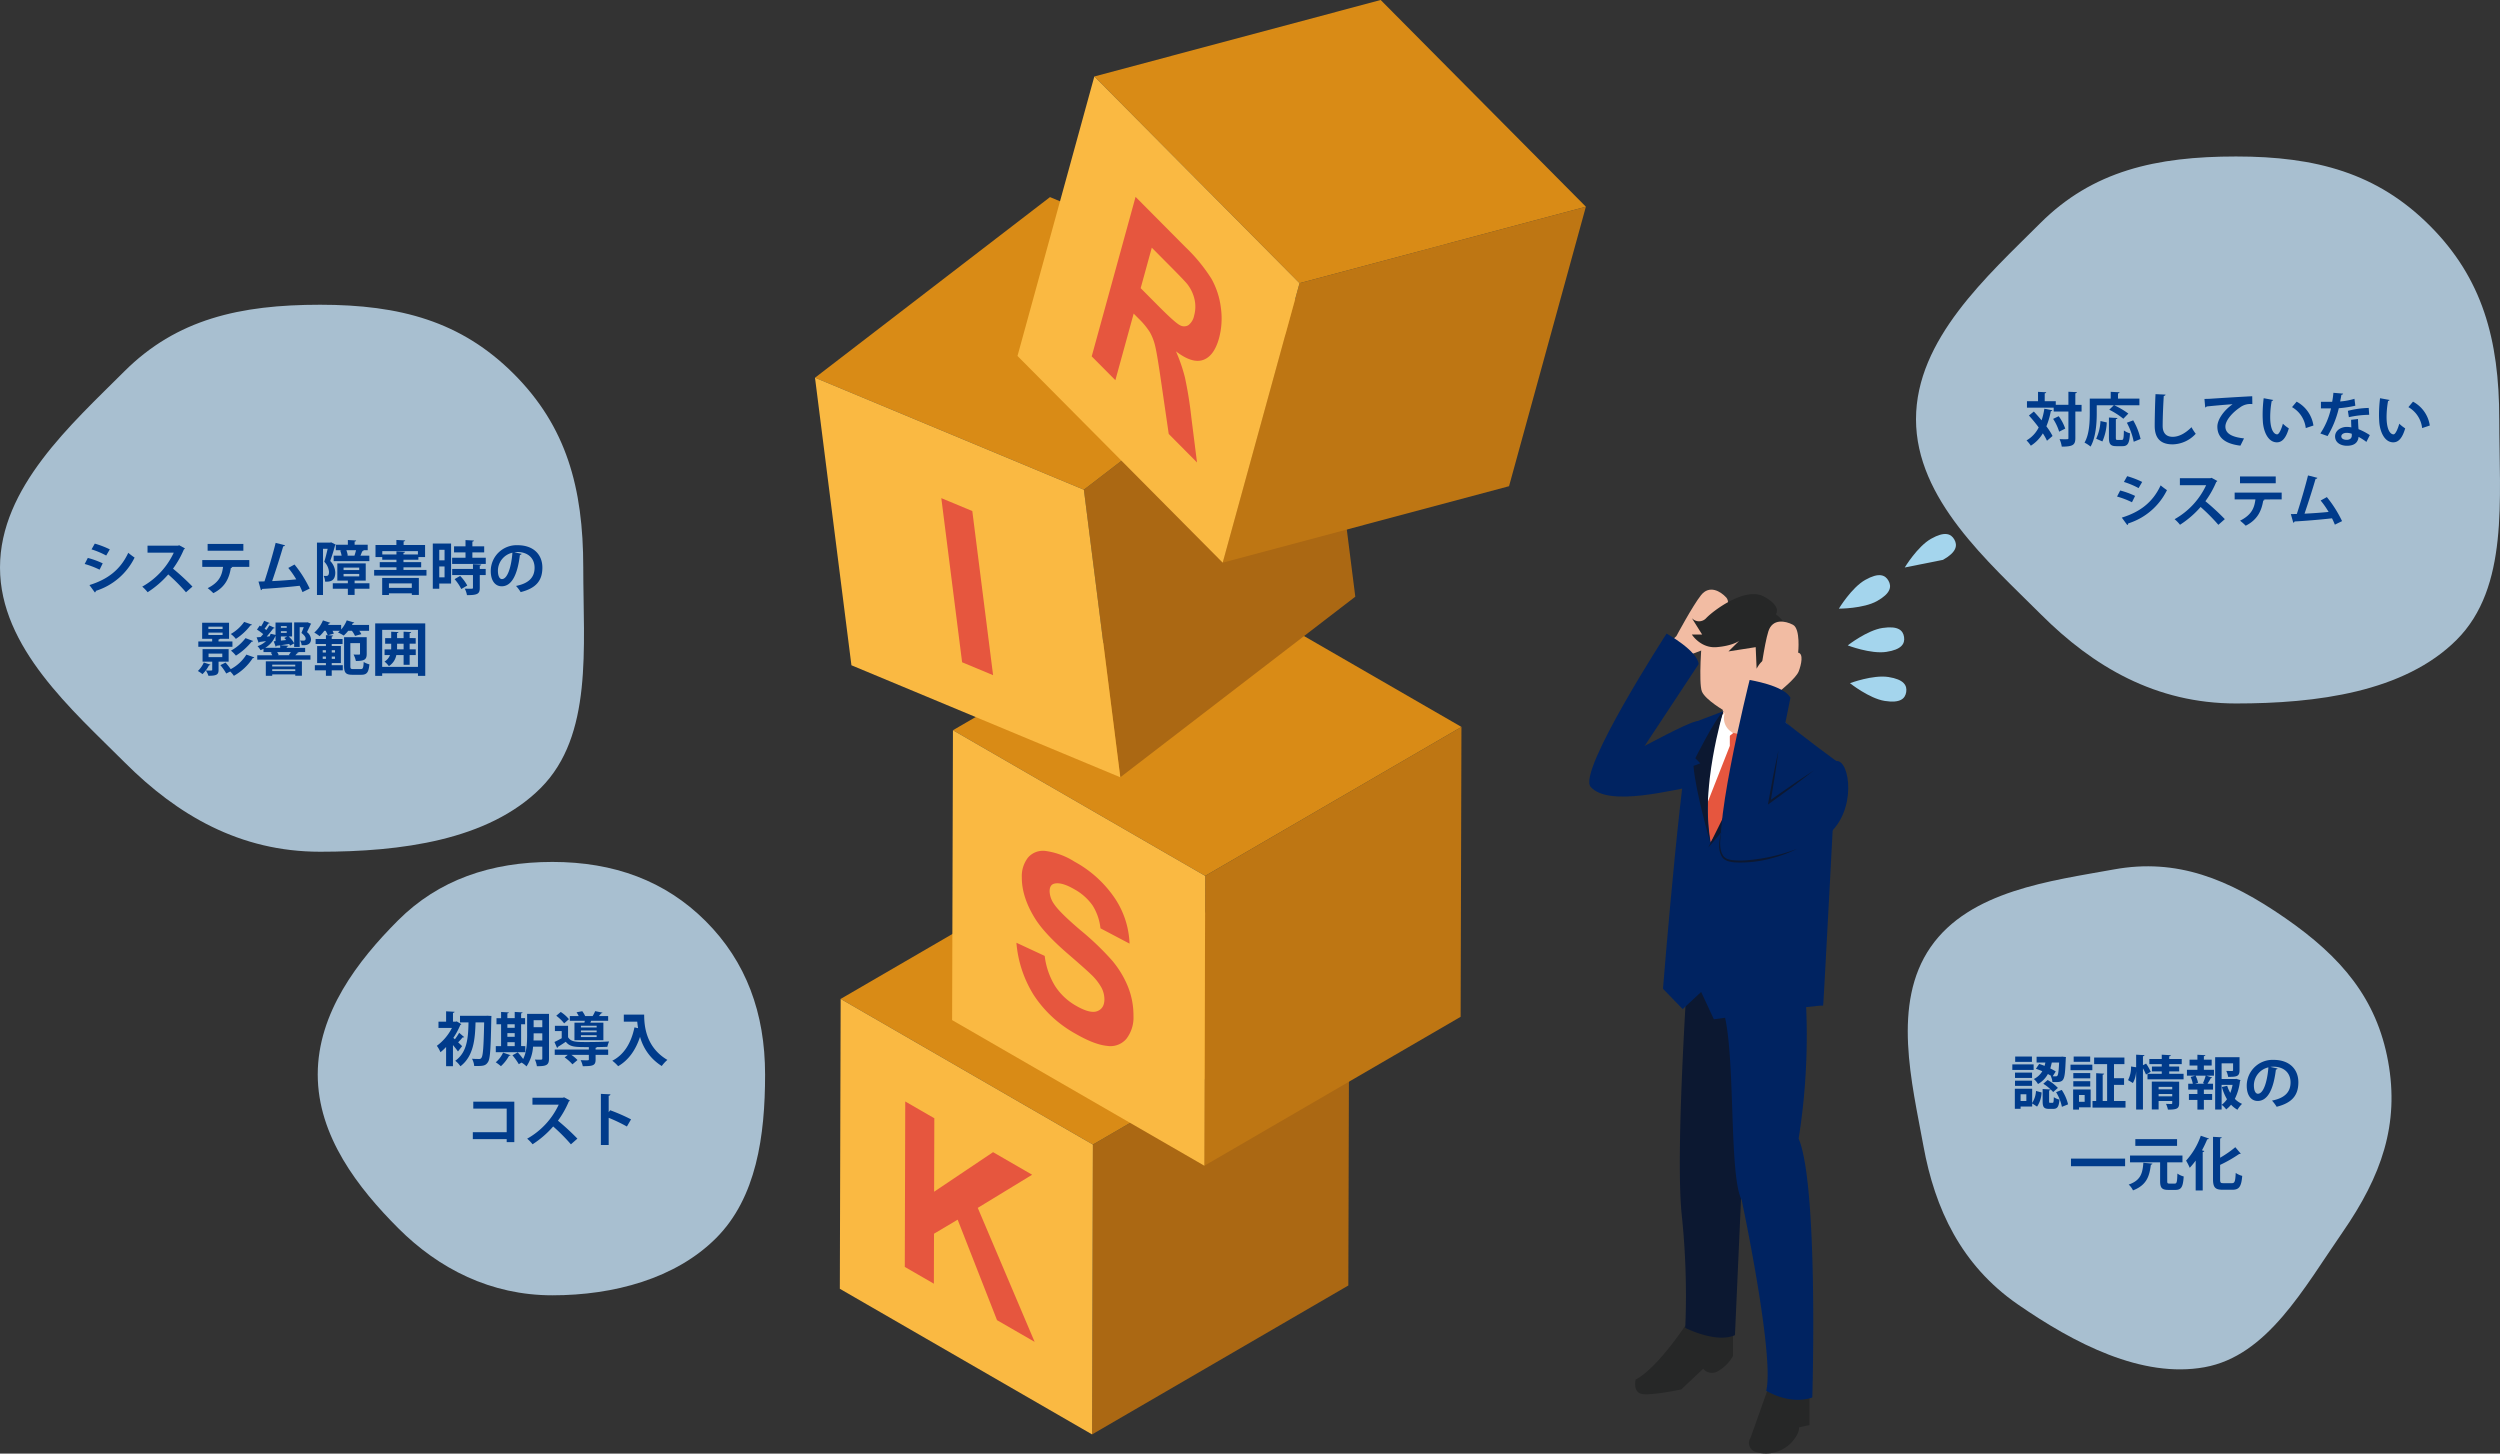
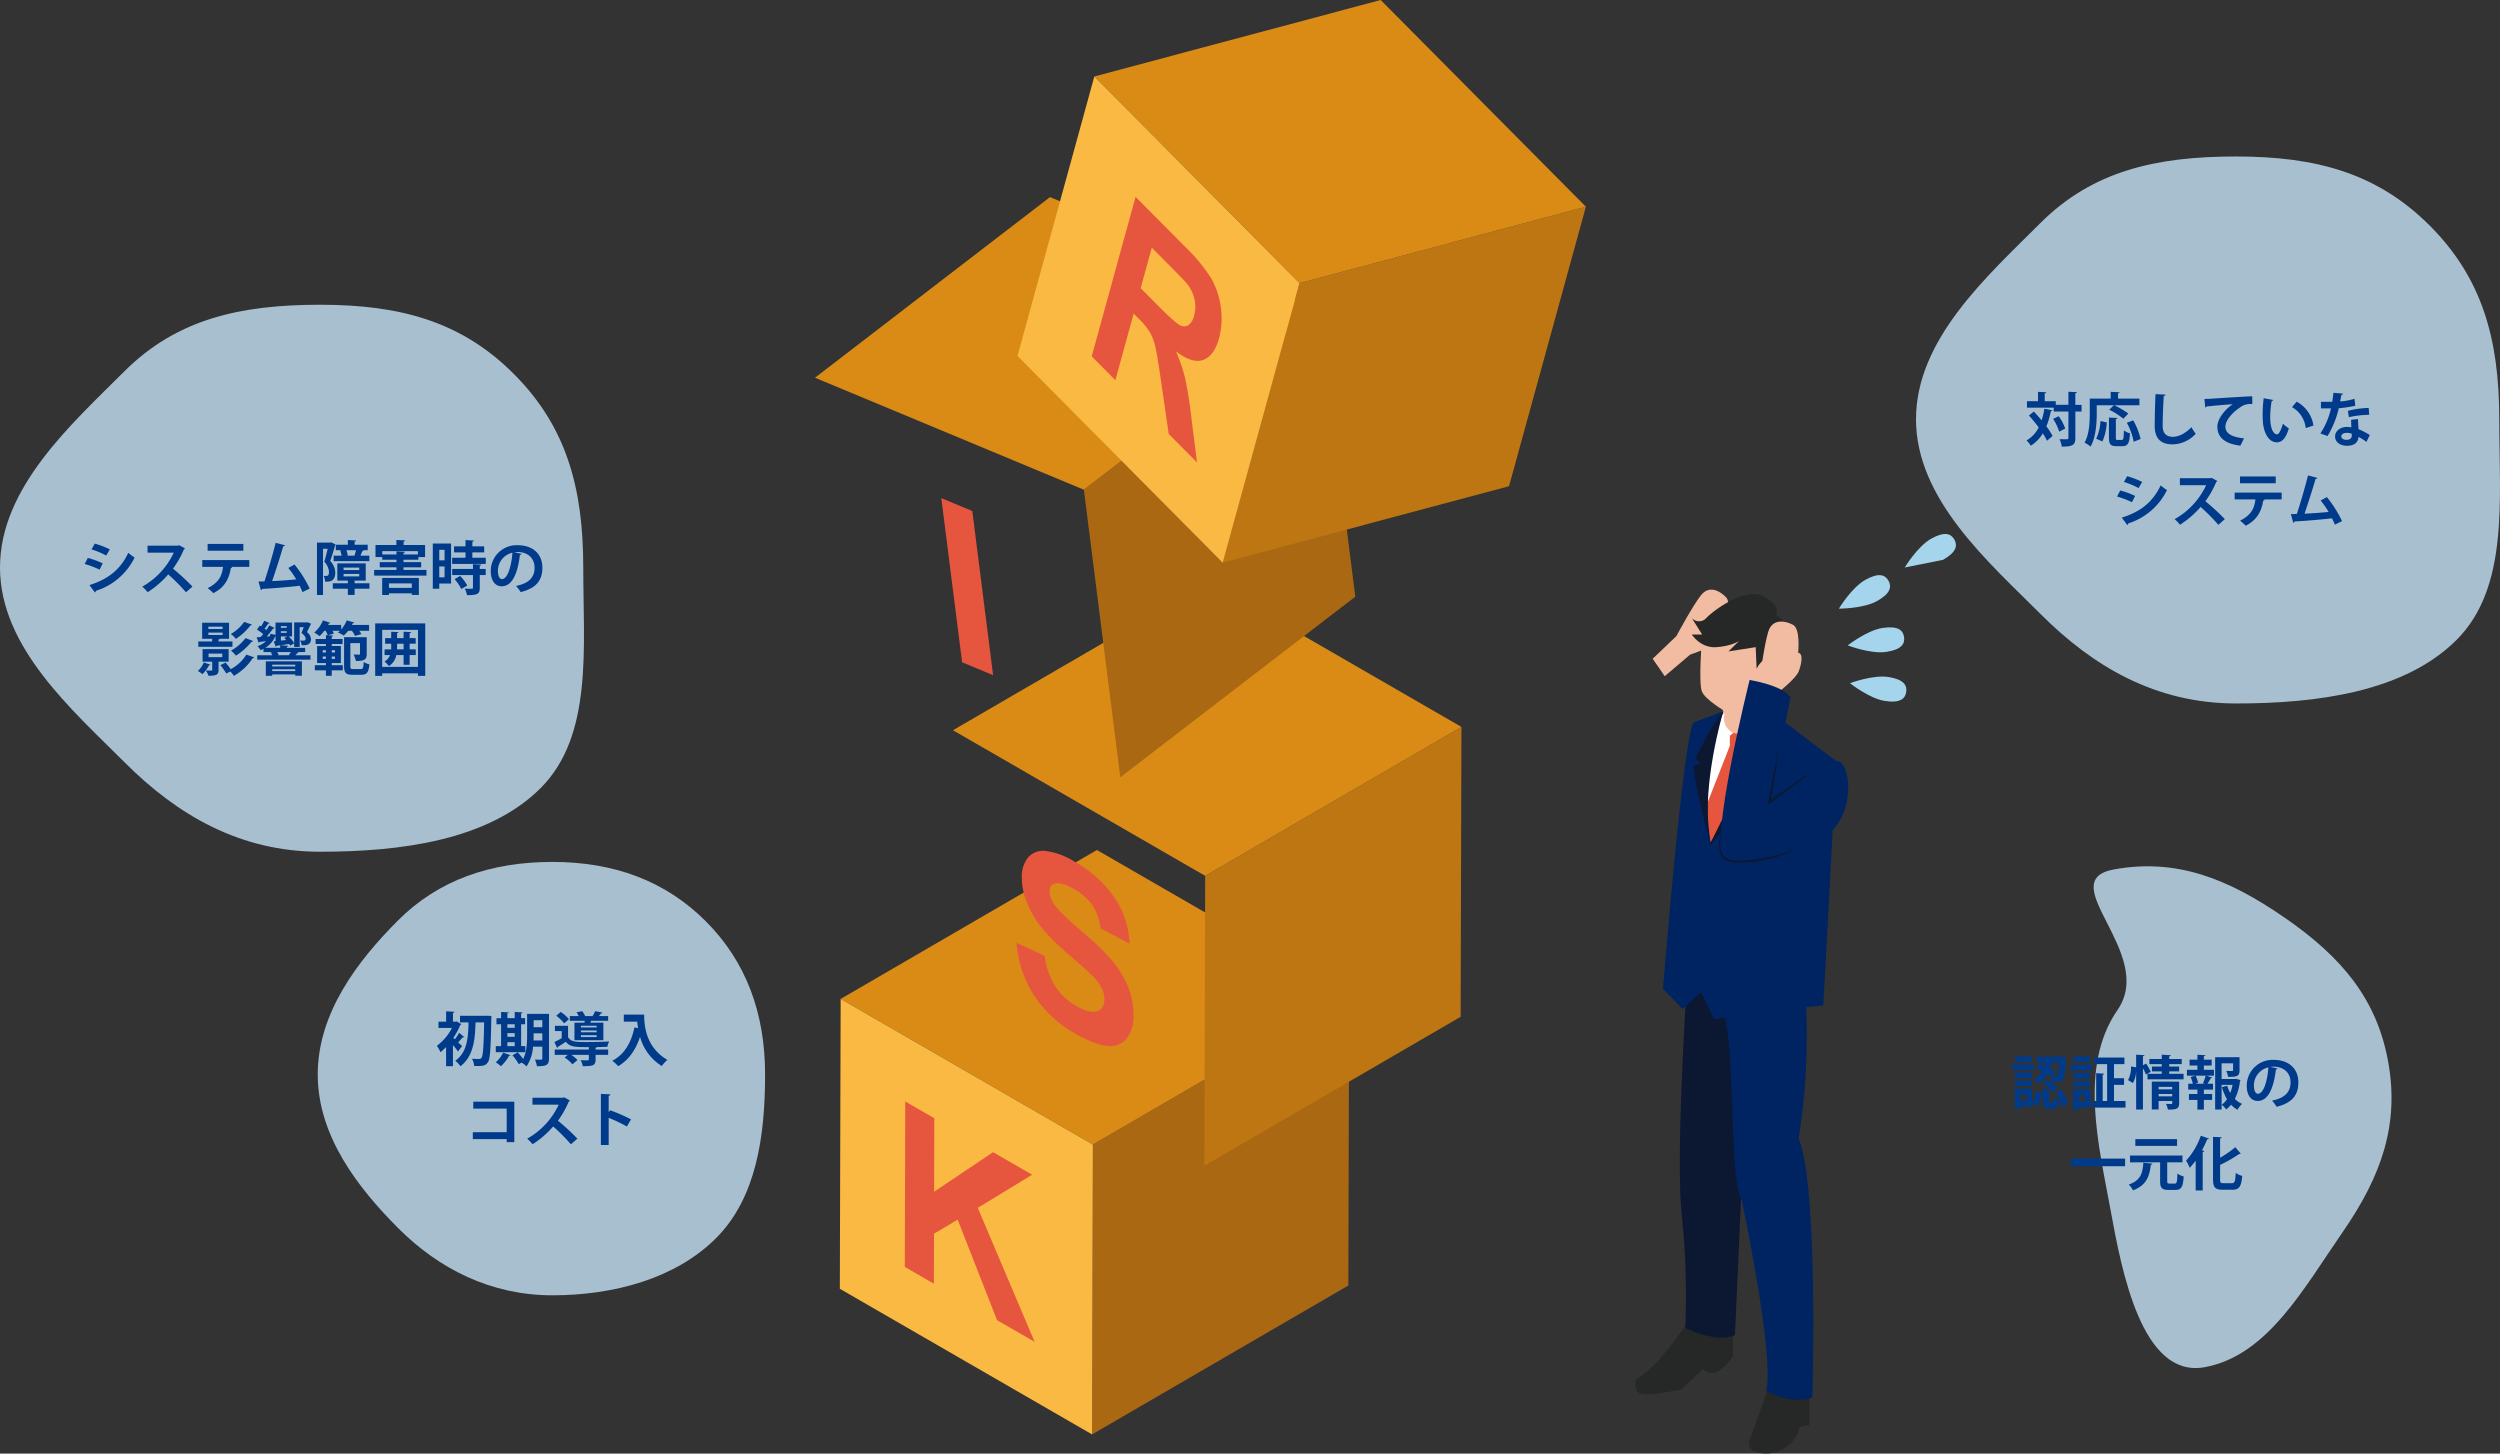
<svg xmlns="http://www.w3.org/2000/svg" width="773.388" height="449.671" viewBox="0 0 773.388 449.671">
  <rect x="0" y="0" width="773.388" height="449.671" fill="#333333" stroke="none" />
  <defs>
    <clipPath id="a">
      <rect width="773.388" height="449.671" fill="none" />
    </clipPath>
  </defs>
  <g clip-path="url(#a)">
    <path d="M773.161,129.692c0,24.768,3.047,52.006-13.184,68.237s-43.469,19.694-68.237,19.694-44.14-11.329-60.371-27.56-38.643-35.6-38.643-60.371,22.172-44.38,38.4-60.611,35.843-20.673,60.611-20.673,43.679,5.143,59.91,21.374,21.511,35.142,21.511,59.91" fill="#a8bfd0" />
    <path d="M629.182,127.313c.774.828,1.6,1.764,2.4,2.718a20.964,20.964,0,0,0,.846-3.583l2.466.468c-.054.181-.2.271-.468.288a23.031,23.031,0,0,1-1.368,4.682,19.554,19.554,0,0,1,1.908,2.989l-1.728,1.477a15.244,15.244,0,0,0-1.279-2.288,11.392,11.392,0,0,1-3.709,3.818,10.267,10.267,0,0,0-1.332-1.639,9.444,9.444,0,0,0,3.763-4.015c-.954-1.3-2.034-2.593-3.024-3.691Zm14.765-2.071v2.071H642.02v8.174c0,2.088-.649,2.683-4.2,2.683a8.948,8.948,0,0,0-.685-2.323c.612.036,1.206.036,1.656.036,1.063,0,1.081,0,1.081-.4v-8.174h-4.555v-1.189h-8.265v-2h3.421v-2.9l2.539.126c-.018.18-.145.288-.468.341v2.432h3.421v1.116h3.907V121.19l2.628.126c-.035.181-.161.307-.485.361v3.565Zm-6.933,8.3a15.6,15.6,0,0,0-1.872-3.961l1.728-.828a14.14,14.14,0,0,1,2.017,3.835Z" fill="#003b8b" />
    <path d="M648.639,125.369v2.52c0,2.935-.269,7.418-1.908,10.263a10.134,10.134,0,0,0-1.873-1.223c1.5-2.593,1.621-6.411,1.621-9.04v-4.573h6.482V121.21l2.737.143c-.019.181-.145.288-.486.361v1.6h6.626v2.053h-7.8a24.462,24.462,0,0,1,4.376,2.574l-1.549,1.6a23.406,23.406,0,0,0-4.357-2.791l1.422-1.386Zm3.1,5.311a16.248,16.248,0,0,1-1.35,5.888l-1.926-.847a14.64,14.64,0,0,0,1.332-5.473Zm2.81,4.682c0,.648.071.737.54.737h1.3c.5,0,.594-.431.648-2.934a5.71,5.71,0,0,0,1.891.883c-.18,3.1-.685,3.978-2.341,3.978h-1.855c-1.854,0-2.322-.647-2.322-2.664v-6.194l2.629.144c-.019.18-.162.288-.486.36Zm5.527,1.3a20.574,20.574,0,0,0-2.125-5.888l1.963-.738a20.857,20.857,0,0,1,2.287,5.762Z" fill="#003b8b" />
    <path d="M669.917,122.074c-.036.216-.2.359-.54.414-.162,2.4-.343,6.607-.343,9.255,0,2.305,1.171,3.385,3.1,3.385,1.782,0,3.763-.918,5.815-2.971a15.286,15.286,0,0,0,1.315,2.034,9.988,9.988,0,0,1-7.149,3.278c-4,0-5.546-2.179-5.546-5.726,0-2.413.127-7.635.253-9.814Z" fill="#003b8b" />
    <path d="M681.957,123.406c.559,0,1.387-.018,1.891-.054,2.07-.144,9.848-.631,12.891-.774l.036,2.431a5.321,5.321,0,0,0-3.907,1.1c-1.98,1.315-4.43,3.8-4.43,5.852s1.82,3.241,5.762,3.655l-1.116,2.25c-5.113-.612-7.13-2.772-7.13-5.888,0-2.2,2.017-5.041,4.718-6.931-2.071.126-6.393.522-8.049.7-.036.143-.27.27-.432.305Z" fill="#003b8b" />
    <path d="M703.235,123.73a.535.535,0,0,1-.469.305,28.226,28.226,0,0,0-.468,4.953c0,3.96,1.152,5.382,2.16,5.382.612,0,1.369-1.8,1.765-3.295a11.67,11.67,0,0,0,1.837,1.441c-.865,2.953-2.035,4.321-3.692,4.321-2.791,0-4.159-3.474-4.339-6.409-.036-.648-.072-1.351-.072-2.089a42.254,42.254,0,0,1,.324-5.149Zm10.064,8.7a8.575,8.575,0,0,0-4.249-6.481l1.422-1.693a10.01,10.01,0,0,1,5.2,7.382Z" fill="#003b8b" />
    <path d="M724.871,121.767a.617.617,0,0,1-.558.378c-.09.649-.27,1.531-.378,2.053a20.59,20.59,0,0,0,4.429-.828l.27,2.142a36.124,36.124,0,0,1-5.113.775,30.054,30.054,0,0,1-3.475,8.606l-2.232-.792a23.339,23.339,0,0,0,3.294-7.76h-3.115v-2.035h2c.541,0,1.081-.017,1.477-.017a26.7,26.7,0,0,0,.379-2.774Zm4.592,7.851c.018,1.08.071,2.106.161,3.151a19.785,19.785,0,0,1,3.493,1.836l-1.061,2.107a17.348,17.348,0,0,0-2.432-1.567,2.834,2.834,0,0,1-.126.739c-.378,1.17-1.332,2.016-3.492,2.016-1.639,0-3.638-.792-3.638-2.917.036-1.854,1.855-2.917,3.638-2.917a7.749,7.749,0,0,1,1.4.145c-.054-.865-.072-1.765-.072-2.341Zm-1.927,4.573a4.7,4.7,0,0,0-1.585-.288c-.882,0-1.638.4-1.656,1.08,0,.667.666,1.081,1.692,1.081.865,0,1.549-.432,1.549-1.314Zm5.384-5.869a30.277,30.277,0,0,0-6.284.737l-.307-1.962a28.079,28.079,0,0,1,6.446-.9Z" fill="#003b8b" />
-     <path d="M739.235,123.73a.535.535,0,0,1-.469.305,28.226,28.226,0,0,0-.468,4.953c0,3.96,1.152,5.382,2.16,5.382.612,0,1.369-1.8,1.765-3.295a11.67,11.67,0,0,0,1.837,1.441c-.865,2.953-2.035,4.321-3.692,4.321-2.791,0-4.159-3.474-4.339-6.409-.036-.648-.072-1.351-.072-2.089a42.254,42.254,0,0,1,.324-5.149Zm10.064,8.7a8.575,8.575,0,0,0-4.249-6.481l1.422-1.693a10.01,10.01,0,0,1,5.2,7.382Z" fill="#003b8b" />
    <path d="M655.894,151.737a25.806,25.806,0,0,1,4.609,1.674l-.972,1.962a26.925,26.925,0,0,0-4.61-1.764Zm.5,8.39c5.527-1.711,9.543-4.645,12.01-9.975a24.052,24.052,0,0,0,1.962,1.476,20.042,20.042,0,0,1-12.009,10.3.442.442,0,0,1-.288.485Zm1.656-12.82a27.89,27.89,0,0,1,4.646,1.783L661.583,151a24.9,24.9,0,0,0-4.537-1.908Z" fill="#003b8b" />
    <path d="M685.938,148.784a.547.547,0,0,1-.323.307,29.273,29.273,0,0,1-3.367,5.96,72.212,72.212,0,0,1,6.013,5.545l-2,1.764a56.705,56.705,0,0,0-5.491-5.527,29.541,29.541,0,0,1-6.374,5.51,11.533,11.533,0,0,0-1.675-1.729,23.331,23.331,0,0,0,9.759-10.516h-8.12v-2.16h9.417l.378-.126Z" fill="#003b8b" />
    <path d="M705.848,154.492l-5.655.017.361.109a.438.438,0,0,1-.414.234c-.487,2.952-1.639,5.888-5.42,7.778a16.657,16.657,0,0,0-1.746-1.549c3.547-1.8,4.411-3.871,4.754-6.589H691.3v-2.107h14.549Zm-1.837-4.988H692.956V147.4h11.055Z" fill="#003b8b" />
    <path d="M722.3,162.306c-.288-.721-.576-1.368-.882-1.963-3.943.45-8.913.847-11.578.973a.55.55,0,0,1-.4.4l-.757-2.682c.522,0,1.152-.018,1.855-.036,1.1-3.349,2.611-8.481,3.457-11.919l2.9.738a.532.532,0,0,1-.559.324c-.882,3.042-2.25,7.346-3.421,10.767,2.125-.09,5.564-.342,7.454-.54a26.215,26.215,0,0,0-2.467-3.53l1.927-1.062a36.666,36.666,0,0,1,4.7,7.436Z" fill="#003b8b" />
    <path d="M522.867,202.5s6.35-2.047,7.848-3.719,3.377-4.563,1.852-5.406c0,0,3.3-6.523,1.481-8.51s-5.245-3.987-7.828-.744-7.628,12.67-7.628,12.67l-7.326,7,3.721,5.389Z" fill="#f2bca3" />
-     <path d="M525.49,205.423l-16.717,25.341s12.649-6.826,15.665-7.536c6.273-1.477,5.813,19.017,1.407,19.705-8.027,1.254-28.224,6.906-33.78.469-4.114-4.765,23.5-47.4,23.5-47.4s9.485,5.259,9.927,9.42" fill="#002361" />
    <path d="M523,407.6s-9.47,15.153-17,19.184c0,0-.971,3.892,1.942,4.448s12.141-1.39,12.141-1.39l6.8-6.394a3.588,3.588,0,0,0,4.856.556,12.1,12.1,0,0,0,4.371-4.538V408.709Z" fill="#262727" />
    <path d="M548.013,426.542l-6.465,18.237a2.882,2.882,0,0,0,1.763,4.436,10.881,10.881,0,0,0,10.874-2.958c2.645-2.834,2.351-4.682,2.351-4.682l3.232-.739V427.774Z" fill="#262727" />
    <path d="M541.782,299.4s-11.06,1.312-19.312-4.976c0,0-4.312,60.3-2.25,81.114a238.527,238.527,0,0,1,1.125,35.249s9.562,4.875,15.375,2.25Z" fill="#0c1831" />
    <path d="M522.47,294.429s4.293,18.286,11.074,19.846c3.351,14.4,1.327,49.5,5.254,56.933,0,0,10.223,48.148,7.6,59.023,0,0,7.168,4.545,14.249,2.086,0,0,1.964-65.3-4.223-80.087a203.81,203.81,0,0,0,1.5-52.137Z" fill="#002361" />
    <path d="M559.433,292.748s-18.768,8.305-38.395-5.525v4s19.484,12.826,38.395,5.554Z" fill="#090406" />
    <path d="M550.067,221.635s7.309,6.137,10.726,10.187l-1.129,60.907s-19.762,13.908-37.7-2.777l-1.868-39.746s8.307-24.6,11.851-29.324Z" fill="#fff" />
    <path d="M544.96,206.353c.148.369,2.067,13.879,2.067,13.879s-.148,6.2-10.335,7.973c0,0-1.92-.888-3.987-5.427l1.329-15.244Z" fill="#f2bca3" />
    <path d="M535.133,230.735v-4.257l3.691.836-1.956,3.412-2.825,22.332-5.259,12.523-1.986-13.63Z" fill="#e6563e" />
    <path d="M547.028,218.808s-6.847,7.661-9.652,8.178l3.138,4.505,9.184-10.144Z" fill="#fff" />
    <path d="M533.586,220.489a5.074,5.074,0,0,0,2.633,6.251l-3.654,2.885-.62-7.336Z" fill="#fff" />
    <path d="M524.1,223.452c1.747-.693,9.019-3.427,9.019-3.427-7.678,22.64-3.909,40.568-3.909,40.568,3.74-5.217,19.822-39.837,19.822-39.837,8.609,7.11,19.041,14.671,19.041,14.671s-3.977,76.176-4.076,75.684-33.8,4.212-33.8,4.212l-3.937-8.465-5.709,5.315-6.1-6.3s6.517-81.176,9.655-82.421" fill="#002361" />
    <path d="M549.03,220.756,528.448,262.2,544.985,242.9l-1.181-3.242h3.741l3.847-16.347Z" fill="#0c1831" />
    <path d="M533.117,220.025s-7.3,24.318-3.995,40.811c0,0-4.651-16.07-5.229-23.9l2.1-.8-1.537-1.578s6.013-12.07,8.656-14.539" fill="#0c1831" />
    <path d="M526.507,197.375s-1.122,13.976,0,16.58,7.055,6,7.055,6l11.479-7.652s3.074.634,5.015-4.481-2.912-7.269-5.205-4.8c0,0-5.115-23.282-18.344-5.644" fill="#f2bca3" />
    <path d="M547.765,211.412s2.257-1.565.669-5.347c-2.12-5.047-5.016.812-5.016.812l-.286-6.676-8.423,1.319,3.324-3.275s-2.072,1.564-7.011,1.956-7.649-3.913-7.649-3.913h3.187l-3.187-5.086a2.989,2.989,0,0,0,4.462,0c2.231-2.347,12.11-9.781,17.846-6.651s3.671,5.477,3.671,5.477,4.615,2.96,3.978,8.229-2.2,12.76-5.565,13.155" fill="#262727" />
    <path d="M550.389,214s5.23-4.172,6.044-6.289,1.559-5.533-.168-5.8c0,0,.8-7.376-1.609-8.635s-6.319-1.971-7.6,2.025-2.686,14.751-2.686,14.751l-4.4,9.235,5.385,3.84Z" fill="#f2bca3" />
    <path d="M553.876,215.87l-6.505,32.3s17.419-12.375,20.7-12.74c4.223-.469,6.569,15.483-2.815,22.99-7.417,5.934-24.134,11.686-31.607,7.488-5.533-3.107,7.606-55.55,7.606-55.55s10.741,1.7,12.621,5.516" fill="#002361" />
    <path d="M550.637,245.435l-2.8,1.992c.873-5.07,1.7-10.15,2.345-15.254-1.248,5.549-2.287,11.143-3.28,16.743l.666-.48c4.543-3.259,9.243-6.69,13.616-10.151-3.571,2.3-7.066,4.713-10.544,7.15" fill="#0c1831" />
    <path d="M532.528,257.348c-.414,2.417-.837,5.451.69,7.539.821,1.005,2.192,1.145,3.415,1.262a23.514,23.514,0,0,0,3.917-.034,56.025,56.025,0,0,0,15.377-3.528,38.079,38.079,0,0,1-7.454,2.812,36.093,36.093,0,0,1-11.9,1.38c-1.345-.149-2.9-.394-3.764-1.568-1.565-2.267-.98-5.387-.283-7.863" fill="#0c1831" />
    <path d="M338.093,354.075,417.369,308l-.254,89.669-79.276,46.07Z" fill="#ab6813" />
    <path d="M260.06,309.022l79.276-46.07L417.369,308l-79.276,46.07Z" fill="#d98b16" />
    <path d="M338.093,354.075l-.254,89.669-78.033-45.052.254-89.669Z" fill="#fab942" />
    <path d="M302.476,373.661l17.593,41.454L308.434,408.4l-12.178-31.089-7.314,4.344L288.9,397.12l-9-5.194.145-51.181,8.995,5.194-.064,22.726,18.232-12.237,12.092,6.981Z" fill="#e6563e" />
    <path d="M372.83,270.955l79.276-46.07-.254,89.669-79.276,46.07Z" fill="#be7613" />
    <path d="M294.8,225.9l79.276-46.07,78.033,45.052-79.276,46.07Z" fill="#d98b16" />
-     <path d="M372.83,270.955l-.254,89.669-78.033-45.052L294.8,225.9Z" fill="#fab942" />
    <path d="M332.4,266.556a35.494,35.494,0,0,1,12.611,11.514,26.932,26.932,0,0,1,4.42,13.844l-8.994-4.737a16.493,16.493,0,0,0-2.461-7.1,16.757,16.757,0,0,0-5.693-5.019q-3.92-2.264-6.141-1.692-1.433.363-1.437,2.355a7.184,7.184,0,0,0,1.327,3.878q1.7,2.622,8.254,8.19a86.414,86.414,0,0,1,9.7,9.289,30.071,30.071,0,0,1,4.907,8.044,23.841,23.841,0,0,1,1.754,9.178,10.79,10.79,0,0,1-2.152,7.011,6.468,6.468,0,0,1-6.031,2.234q-3.894-.379-9.7-3.727a36.655,36.655,0,0,1-12.959-11.976,36,36,0,0,1-5.373-16.2l8.753,4.072A22.988,22.988,0,0,0,326.372,305a18.62,18.62,0,0,0,6.512,6.139q4.344,2.509,6.554,1.669t2.216-3.671a7.874,7.874,0,0,0-.918-3.623,16.924,16.924,0,0,0-3.231-4.087q-1.578-1.541-7.194-6.39-7.226-6.235-10.132-10.921-4.09-6.593-4.074-12.666a9.336,9.336,0,0,1,1.951-6.2,6.139,6.139,0,0,1,5.575-1.975,22.317,22.317,0,0,1,8.771,3.28" fill="#e6563e" />
    <path d="M335.3,151.5,408,95.626l11.27,88.958-72.7,55.875Z" fill="#ab6813" />
    <path d="M252.121,116.849l72.7-55.875L408,95.626,335.3,151.5Z" fill="#d98b16" />
-     <path d="M335.3,151.5l11.27,88.958-83.175-34.652-11.27-88.958Z" fill="#fab942" />
    <path d="M300.788,158.092l6.433,50.776-9.586-3.994L291.2,154.1Z" fill="#e6563e" />
    <path d="M402.018,87.6,490.6,63.946l-23.769,86.461-88.585,23.66Z" fill="#be7613" />
    <path d="M338.537,23.659,427.122,0,490.6,63.946,402.018,87.605Z" fill="#d98b16" />
    <path d="M402.018,87.6l-23.769,86.462-63.481-63.946,23.769-86.462Z" fill="#fab942" />
    <path d="M368.527,128.974l1.775,14.085-8.749-8.812-2.338-16.068q-1.233-8.594-1.861-11.139a16.1,16.1,0,0,0-1.635-4.269,23.27,23.27,0,0,0-3.53-4.266l-1.482-1.493-5.664,20.6-7.316-7.369L351.294,60.9l15.4,15.511a51.338,51.338,0,0,1,8.076,9.831,24.274,24.274,0,0,1,2.914,8.975,23.642,23.642,0,0,1-.557,9.368q-1.527,5.556-4.919,6.76t-8.421-2.66a50.469,50.469,0,0,1,2.779,8.089,120.928,120.928,0,0,1,1.963,12.205M358.285,94.586q5.265,5.3,6.741,6.017a2.555,2.555,0,0,0,2.625-.019,4.9,4.9,0,0,0,1.759-2.957,10.257,10.257,0,0,0,.131-5,12.03,12.03,0,0,0-2.224-4.712q-.846-1.067-5.294-5.546l-5.709-5.751-3.442,12.521,5.413,5.452" fill="#e6563e" />
    <path d="M584.211,209.437c4.8.759,5.807,2.615,5.484,4.659s-1.849,3.5-6.653,2.739-10.744-5.489-10.744-5.489,7.109-2.668,11.913-1.909" fill="#a4d5ed" />
    <path d="M582.4,194.259c4.811-.717,6.325.752,6.63,2.8s-.715,3.893-5.525,4.61-11.9-2.013-11.9-2.013,5.981-4.678,10.791-5.4" fill="#a4d5ed" />
    <path d="M577.02,179.4c4.238-2.387,6.177-1.554,7.192.248s.721,3.892-3.517,6.279-11.83,2.365-11.83,2.365,3.917-6.5,8.155-8.892" fill="#a4d5ed" />
    <path d="M589.242,175.558s3.917-6.5,8.155-8.891,6.177-1.554,7.192.249.721,3.891-3.516,6.278" fill="#a4d5ed" />
    <path d="M180.435,175.558c0,24.768,3.047,52.006-13.184,68.237s-43.469,19.694-68.237,19.694-44.14-11.329-60.371-27.56S0,200.326,0,175.558s22.172-44.38,38.4-60.611S74.246,94.274,99.014,94.274s43.679,5.143,59.91,21.374,21.511,35.142,21.511,59.91" fill="#a8bfd0" />
    <path d="M27.168,172.6a25.806,25.806,0,0,1,4.609,1.674l-.972,1.962a26.923,26.923,0,0,0-4.61-1.764Zm.5,8.39c5.527-1.711,9.543-4.645,12.01-9.975a24.067,24.067,0,0,0,1.962,1.476,20.042,20.042,0,0,1-12.009,10.3.442.442,0,0,1-.288.485Zm1.656-12.82a27.887,27.887,0,0,1,4.646,1.783l-1.117,1.908a24.9,24.9,0,0,0-4.537-1.908Z" fill="#003b8b" />
    <path d="M57.213,169.65a.547.547,0,0,1-.323.307,29.275,29.275,0,0,1-3.367,5.96,72.215,72.215,0,0,1,6.013,5.545l-2,1.764a56.7,56.7,0,0,0-5.491-5.527,29.541,29.541,0,0,1-6.374,5.51A11.535,11.535,0,0,0,44,181.48a23.331,23.331,0,0,0,9.759-10.516h-8.12V168.8h9.417l.378-.126Z" fill="#003b8b" />
    <path d="M77.122,175.358l-5.654.017.36.109a.436.436,0,0,1-.414.234c-.486,2.952-1.639,5.888-5.42,7.779a16.548,16.548,0,0,0-1.746-1.549c3.547-1.8,4.411-3.871,4.754-6.59H62.573v-2.107H77.122Zm-1.837-4.987H64.23v-2.106H75.285Z" fill="#003b8b" />
    <path d="M93.573,183.172c-.288-.721-.576-1.368-.882-1.963-3.943.45-8.913.847-11.578.973a.55.55,0,0,1-.395.395l-.757-2.682c.522,0,1.152-.018,1.855-.036,1.1-3.349,2.611-8.481,3.457-11.919l2.9.738a.532.532,0,0,1-.559.324c-.882,3.042-2.25,7.346-3.421,10.767,2.125-.09,5.564-.342,7.454-.54a26.212,26.212,0,0,0-2.467-3.53l1.927-1.062a36.666,36.666,0,0,1,4.7,7.436Z" fill="#003b8b" />
    <path d="M102.463,167.778l1.351.684a.469.469,0,0,1-.162.27c-.378,1.44-.973,3.367-1.5,4.808a5.42,5.42,0,0,1,1.566,3.547c0,2.7-1.6,2.917-3.15,2.844a4.421,4.421,0,0,0-.451-1.782c.325.018.613.018.829.018.594,0,.828-.361.828-1.279a5.114,5.114,0,0,0-1.458-3.115c.378-1.152.756-2.755,1.044-4H99.924v14.3H98.052V167.85h4.087Zm11.829,12.657v1.693H109.7v1.926h-2.089v-1.926H102.95v-1.693h4.663v-.828h-3.259V174.3h8.786v5.311H109.7v.828Zm-8.606-8.534a8.728,8.728,0,0,0-.45-1.585l.468-.107h-1.819v-1.693h3.728v-1.459l2.556.145c-.017.179-.143.288-.467.342v.972h4.05v1.693h-1.638l.4.107c-.072.145-.216.217-.468.217-.126.395-.342.9-.541,1.368h2.755v1.692H103.219V171.9Zm.6,4.447h4.843v-.756h-4.843Zm0,1.963h4.843v-.757h-4.843Zm1.026-6.41h2.34c.162-.486.36-1.135.486-1.692h-2.988a7.274,7.274,0,0,1,.432,1.62Z" fill="#003b8b" />
    <path d="M124.82,176.312h7.112v1.747H115.745v-1.747h6.9V175.5h-5.168v-1.6h5.168v-.737h-4.394v-.83h-2.089v-3.726h6.464v-1.567l2.719.144c-.018.181-.144.288-.485.343v1.08H131.5v3.726h-2.07v.83h-4.61v.737h5.474v1.6H124.82Zm-6.589,7.761v-5.294h11.342v5.258h-2.178v-.487h-7.077v.523Zm.035-12.55h4.376v-.954l2.665.143c-.019.18-.145.288-.487.342v.469h4.465V170.5H118.266Zm9.129,8.948h-7.076v1.387h7.076Z" fill="#003b8b" />
    <path d="M139.543,168.155v12.371h-3.656v1.6h-2V168.155Zm-2.017,1.927h-1.639v3.259h1.639Zm-1.639,8.517h1.639v-3.367h-1.639Zm10.245-6.069h4.142v1.927H139.867V172.53h4.141v-1.638h-3.547V169.02h3.547v-1.945l2.611.144c-.018.162-.162.288-.487.342v1.459h3.656v1.872h-3.656Zm2.755,2.126c-.017.162-.143.288-.467.324v1.026h1.836V177.9H148.42v3.961c0,1.836-.666,2.251-3.961,2.251a7.059,7.059,0,0,0-.685-2.017c.523.018,1.08.035,1.513.035.971,0,1.026,0,1.026-.323V177.9h-6.429v-1.891h6.429V174.53Zm-6.193,7.562a13.541,13.541,0,0,0-2.071-3.062l1.728-.99a13.155,13.155,0,0,1,2.2,2.971Z" fill="#003b8b" />
    <path d="M161.378,171.342a.6.6,0,0,1-.54.307c-.738,6.157-2.539,9.723-5.635,9.723-1.962,0-3.385-1.657-3.385-4.718a7.994,7.994,0,0,1,8.264-7.994c5.1,0,7.706,3.025,7.706,6.932,0,4.231-2.178,6.428-6.715,7.58a12.112,12.112,0,0,0-1.441-1.909c4.106-.809,5.743-2.772,5.743-5.635,0-2.9-2.016-4.862-5.329-4.862a7.585,7.585,0,0,0-.918.072Zm-2.862-.359a5.738,5.738,0,0,0-4.483,5.581c0,1.513.45,2.575,1.242,2.575,1.764,0,2.934-3.943,3.241-8.156" fill="#003b8b" />
    <path d="M65.1,205.615a.406.406,0,0,1-.433.181,10.527,10.527,0,0,1-2.034,2.754,9.973,9.973,0,0,0-1.423-.973,7.906,7.906,0,0,0,1.837-2.628Zm6.805-7.183v1.655H61.35v-1.655h4.285v-.812h-3.1v-4.968h8.319v4.968H68.029c-.053.109-.179.181-.432.217v.6ZM70.73,204.7H67.615v2.539c0,1.44-.576,1.819-3.133,1.819a7.254,7.254,0,0,0-.793-1.64c.361,0,.721.019,1.009.019.954,0,.954-.019.954-.252V204.7H62.664v-3.888H70.73Zm-6.266-10.119h4.394v-.721H64.464Zm0,1.856h4.394V195.7H64.464Zm.055,6.858h4.249v-1.1H64.519Zm5.256,1.675a21.459,21.459,0,0,1,1.6,2.034,12.7,12.7,0,0,0,4.844-4.5l2.448.864a.459.459,0,0,1-.468.216,16.865,16.865,0,0,1-5.851,5.491,8.779,8.779,0,0,0-1.117-1.349l-1.242.629a16.47,16.47,0,0,0-1.819-2.593Zm8.175-11.739a.46.46,0,0,1-.45.216,17.858,17.858,0,0,1-4.537,4.2,7.837,7.837,0,0,0-1.567-1.513,12.948,12.948,0,0,0,4.141-3.744Zm.342,5.059c-.036.145-.2.216-.45.216a19.878,19.878,0,0,1-4.862,4.321,9.5,9.5,0,0,0-1.53-1.549,14.157,14.157,0,0,0,4.5-3.871Z" fill="#003b8b" />
    <path d="M95.159,192.507l1.1.45a.484.484,0,0,1-.162.216c-.305.7-.72,1.567-1.134,2.377a3,3,0,0,1,1.243,2.2c0,1.856-1.819,1.856-2.287,1.856-.216,0-.415,0-.612-.019a3.069,3.069,0,0,0-.486-1.44c.414.036.792.036,1.044.036.684,0,.684-.468.684-.648,0-.451-.36-.991-1.3-1.729.271-.63.5-1.224.721-1.782H92.709v6.1H91v-1.08l-1.26.685a3.146,3.146,0,0,0-.288-.523c-.954.144-1.909.306-2.719.414l2.448.145c-.017.161-.143.269-.468.323v.324H94.4v1.315H91.845l.54.181c-.054.126-.216.179-.45.179a7.862,7.862,0,0,1-.558.613H96.04v1.368H79.583V202.7h4.646a4.15,4.15,0,0,0-.486-.829l.558-.144H81.51v-1.008a7.108,7.108,0,0,1-.918.414,6.678,6.678,0,0,0-.919-1.242,7.162,7.162,0,0,0,2.629-1.567c-.792.108-1.494.216-2.034.27a.356.356,0,0,1-.252.252l-.631-1.692c.379-.018.793-.054,1.243-.09.252-.271.522-.576.792-.9a18.273,18.273,0,0,0-1.926-1.4l.846-1.225c.144.073.288.163.432.252a17.131,17.131,0,0,0,.954-1.746l1.692.684a.417.417,0,0,1-.431.162,17.787,17.787,0,0,1-1.135,1.6c.2.144.379.27.541.4a16.024,16.024,0,0,0,.936-1.423l1.656.775a.477.477,0,0,1-.449.162c-.541.738-1.3,1.692-2.036,2.52l.9-.071a6.1,6.1,0,0,0,.324-.793l1.513.343v-3.818h5.113V196.9H89.307A7.907,7.907,0,0,1,91,198.99v-6.447h3.835Zm-8.481,7.9v-.774l-1.135.145a.327.327,0,0,1-.252.288l-.612-1.675.559-.054v-1.656h-.019a7.6,7.6,0,0,1-3.169,3.726Zm-4.447,8.662v-4.484H93.394v4.465H91.341v-.414h-7.13v.433Zm9.11-3.44h-7.13v.54h7.13Zm-7.13,1.963h7.13v-.54h-7.13Zm5.366-4.9-.2-.073.6-.9h-4.25a3.235,3.235,0,0,1,.469.883l-.342.09Zm-.882-9h-1.8v.522h1.8Zm-1.8,2.088h1.8v-.522h-1.8Zm0,2.4,1.639-.18c-.2-.234-.4-.432-.595-.631l.883-.467H86.894Z" fill="#003b8b" />
    <path d="M109.827,196.721a8.577,8.577,0,0,0-.972-1.585h-1.134a10.98,10.98,0,0,1-1.387,1.477,11.945,11.945,0,0,0-1.782-.954,5.36,5.36,0,0,0,.594-.523h-2.287a6.164,6.164,0,0,1,.415.865l-1.82.522,1.6.09c-.018.162-.126.252-.432.306v.756h3.349v1.548h-3.349v.631h2.826v5.275h-2.826v.649h3.421v1.6h-3.421v1.693h-1.8V207.38H97.4v-1.6h3.421v-.649H98.106v-5.275h2.719v-.631H97.638v-1.548h3.187v-1.188l.558.036a7.231,7.231,0,0,0-.648-1.387h-.414a10.3,10.3,0,0,1-1.459,1.657,11.734,11.734,0,0,0-1.639-1.1,10.406,10.406,0,0,0,2.684-3.781l2.286.756a.446.446,0,0,1-.451.18c-.071.161-.162.323-.251.486h4.051v1.4a9.815,9.815,0,0,0,1.729-2.826l2.322.683c-.072.162-.234.217-.45.2-.09.181-.162.361-.27.541h5.293v1.8h-3.024a8.371,8.371,0,0,1,.647,1.044Zm-9.993,5.15h.99v-.721h-.99Zm0,1.962h.99V203.1h-.99Zm3.8-2.683h-1.008v.721h1.008Zm0,1.944h-1.008v.738h1.008Zm4.754,2.972c0,.792.126.918.9.918h2.323c.684,0,.81-.4.9-2.2a5.963,5.963,0,0,0,1.765.738c-.235,2.448-.775,3.223-2.486,3.223H109c-1.945,0-2.557-.559-2.557-2.665v-8.967h7V202.3c0,1.729-.7,2.179-3.35,2.179a7.745,7.745,0,0,0-.72-2c.414.018.864.035,1.189.035.756,0,.809-.017.809-.269v-3.278h-2.988Z" fill="#003b8b" />
    <path d="M116.069,192.85h15.485v16.241H129.3V208.3H118.231v.792h-2.162Zm2.162,13.45H129.3V194.849H118.231Zm10.388-5.419v1.764h-1.89v3.007h-1.872v-3.007h-2.251a5.152,5.152,0,0,1-2.305,3.421,7.17,7.17,0,0,0-1.351-1.4,3.988,3.988,0,0,0,1.693-2.016h-1.674v-1.764H121c.018-.288.018-.576.018-.865v-.882h-1.872V197.4h1.872v-1.98l2.251.126c-.018.162-.144.27-.432.306V197.4h2.017v-1.98l2.339.126c-.017.18-.161.288-.467.324v1.53H128.6v1.729h-1.873v1.747Zm-5.779-.847c0,.288,0,.576-.019.847h2.036v-1.747H122.84Z" fill="#003b8b" />
-     <path d="M724.684,381.2c-12.108,17.493-23.271,38.22-42.67,41.749S641.685,415.6,624.192,403.5s-25.636-29.58-29.165-48.979-9.888-44.037,2.22-61.53S634.6,272.483,654,268.954s35.421,2.922,52.914,15.03,28.335,24.985,31.863,44.384S736.792,363.7,724.684,381.2" fill="#a8bfd0" />
+     <path d="M724.684,381.2c-12.108,17.493-23.271,38.22-42.67,41.749s-25.636-29.58-29.165-48.979-9.888-44.037,2.22-61.53S634.6,272.483,654,268.954s35.421,2.922,52.914,15.03,28.335,24.985,31.863,44.384S736.792,363.7,724.684,381.2" fill="#a8bfd0" />
    <path d="M629.112,330.99h-6.59v-1.711h6.59Zm-.45,5.815v4.412a7.728,7.728,0,0,0,1.188-3.727l1.729.468a8.469,8.469,0,0,1-1.4,4.375l-1.513-.972v.954h-3.583v.7H623.3V336.8Zm-.035-3.348h-5.276v-1.639h5.276Zm-5.277.845h5.276v1.621H623.35Zm5.241-5.815h-5.186v-1.639h5.186Zm-1.729,10.029h-1.783V340.6h1.783Zm12.189-10.947c-.306,7.256-.4,7.256-4.123,7.166a4.775,4.775,0,0,0-.522-1.837l.234.019c-.324-.217-.7-.433-1.116-.666a7.863,7.863,0,0,1-3.061,3.1,5.815,5.815,0,0,0-1.279-1.548,6.227,6.227,0,0,0,2.612-2.414c-.667-.287-1.351-.557-1.982-.755l1.009-1.495a17.659,17.659,0,0,1,1.675.594c.107-.342.179-.683.252-1.026h-2.719v-1.8h7.508l.432-.036,1.134.126ZM633.9,340.623c0,.5.036.54.306.54h.757c.288,0,.359-.2.395-1.746a5.493,5.493,0,0,0,1.747.756c-.181,2.268-.7,2.863-1.927,2.863h-1.314c-1.621,0-1.963-.612-1.963-2.4v-3.745l2.449.145c-.018.162-.144.269-.45.324Zm1.26-2.791a13.175,13.175,0,0,0-3.061-2.557l1.351-1.17a13.52,13.52,0,0,1,3.169,2.448Zm-.144-4.879c.414.017.739.017.991.017a.549.549,0,0,0,.467-.215c.235-.288.4-1.37.523-4.052H634.73c-.126.576-.27,1.188-.468,1.819a19.059,19.059,0,0,1,1.693.936Zm2.845,9.452a13.946,13.946,0,0,0-1.8-4.537l1.747-.7a14.041,14.041,0,0,1,1.962,4.465Z" fill="#003b8b" />
    <path d="M640.523,329.351h6.752v1.711h-6.752Zm6.23,7.689v5.527h-3.6v.684h-1.819V337.04Zm-.126-3.457h-5.24v-1.621h5.24Zm-5.24.9h5.24v1.639h-5.24Zm5.222-6H641.5v-1.639h5.113ZM644.9,338.75h-1.747v2.089H644.9Zm9.074,1.854h3.565v2.035H647.329V340.6h1.134V332l2.467.144c-.018.162-.144.288-.45.324V340.6h1.368v-11.4h-4.015v-2.036H657.2v2.036h-3.223v4.356h3.115V335.6h-3.115Z" fill="#003b8b" />
    <path d="M663.906,329.027a16.117,16.117,0,0,1,1.441,2.539l-1.477.846a15.081,15.081,0,0,0-.936-1.926v12.765h-2.107V331.494h-.017a7.763,7.763,0,0,1-.991,3.546c-1.422-.864-1.459-.881-1.495-.9a8.575,8.575,0,0,0,.919-4.213l1.584.235v-3.89l2.575.144c-.018.18-.144.289-.468.342v2.773Zm7.149,3.151H675.5v1.71H664.339v-1.71h4.411v-.738h-3.043v-1.513h3.043v-.738h-3.835v-1.584h3.835v-1.333l2.809.162c-.018.181-.162.307-.5.342v.829h3.871v1.584h-3.871v.738h3.079v1.513h-3.079Zm3.079,2.431v6.643c0,1.711-.7,2.017-3.476,2.017a8.026,8.026,0,0,0-.593-1.782c.629.036,1.4.036,1.62.036.234,0,.306-.072.306-.271V340.6h-4.214v2.611h-2.106v-8.606Zm-2.143,1.62h-4.214v.757h4.214Zm-4.214,2.935h4.214v-.738h-4.214Z" fill="#003b8b" />
    <path d="M681.78,329.622v1.332H684.9v1.818h-2.359l1.819.577c-.036.125-.2.18-.432.18-.252.486-.666,1.188-1.027,1.729h1.711v1.818H681.78v1.368h2.557v1.819H681.78v3.006h-2v-3.006h-2.628v-1.819h2.628v-1.368h-2.845v-1.818h1.423a9.983,9.983,0,0,0-.666-2.089l1.386-.4h-2.538v-1.818h3.24v-1.332H677.35v-1.8h2.431v-1.53l2.467.143c-.018.163-.144.271-.468.307v1.08h2.413v1.8Zm.18,5.636-.45-.2a15.182,15.182,0,0,0,.829-2.287h-3.116a8.873,8.873,0,0,1,.756,2.2l-.918.288Zm9.867-1.513,1.278.4a1,1,0,0,1-.162.342,16.437,16.437,0,0,1-1.584,5.455,7.082,7.082,0,0,0,2.233,1.549,8.236,8.236,0,0,0-1.423,1.819,7.972,7.972,0,0,1-1.981-1.567,8.3,8.3,0,0,1-1.511,1.459,6.492,6.492,0,0,0-1.387-1.423,7.5,7.5,0,0,0,1.639-1.728,15.173,15.173,0,0,1-1.567-3.781L689,335.9a10.331,10.331,0,0,0,.955,2.2,13.662,13.662,0,0,0,.7-2.485h-3.386v7.635h-2V327.047h7.544V331.1c0,1.925-.918,2.034-3.529,2.034a6.932,6.932,0,0,0-.576-1.837c.72.018,1.566.018,1.783.018.252-.018.324-.054.324-.252v-2.125h-3.548V333.8h4.178Z" fill="#003b8b" />
    <path d="M704.6,330.557a.6.6,0,0,1-.54.307c-.738,6.157-2.539,9.723-5.635,9.723-1.962,0-3.385-1.657-3.385-4.718a7.994,7.994,0,0,1,8.264-7.994c5.1,0,7.706,3.025,7.706,6.932,0,4.231-2.178,6.428-6.715,7.58a12.11,12.11,0,0,0-1.441-1.909c4.106-.809,5.743-2.772,5.743-5.635,0-2.9-2.016-4.862-5.329-4.862a7.582,7.582,0,0,0-.918.072Zm-2.862-.359a5.738,5.738,0,0,0-4.483,5.581c0,1.513.45,2.575,1.242,2.575,1.764,0,2.934-3.943,3.241-8.156" fill="#003b8b" />
    <rect width="16.745" height="2.358" transform="translate(640.667 358.42)" fill="#003b8b" />
    <path d="M665.869,359.969c-.036.18-.2.306-.486.342-.433,3.223-1.063,6.229-5.527,7.94a6.1,6.1,0,0,0-1.333-1.8c3.925-1.351,4.285-3.782,4.537-6.735Zm4.573,5.383c0,.685.108.793.684.793h1.657c.613,0,.72-.469.81-3.1a5.971,5.971,0,0,0,1.945.9c-.2,3.241-.738,4.159-2.556,4.159h-2.2c-2,0-2.539-.666-2.539-2.755v-5.779h-9.308v-2.107h16.222v2.107h-4.717Zm3.043-10.875h-12.91v-2.089h12.91Z" fill="#003b8b" />
    <path d="M679.242,368.269v-9.237a23.526,23.526,0,0,1-1.836,2.233,16.2,16.2,0,0,0-1.135-2.215,22.02,22.02,0,0,0,4.555-7.706l2.521.864a.451.451,0,0,1-.522.216,37.73,37.73,0,0,1-1.638,3.439l.72.2c-.037.162-.18.288-.487.342v11.865Zm7.562-3.511c0,1.1.126,1.261,1.009,1.261h2.664c.864,0,1.026-.613,1.152-3.169a6.612,6.612,0,0,0,2.017.918c-.27,3.115-.846,4.285-2.971,4.285h-3.133c-2.268,0-2.934-.738-2.934-3.313V351.686l2.682.144c-.018.2-.162.306-.486.361v5.959a32.852,32.852,0,0,0,4.7-3.259l1.693,2a.733.733,0,0,1-.486.09,40.957,40.957,0,0,1-5.906,3.384Z" fill="#003b8b" />
    <path d="M236.685,332.392c0,19.052-2.689,38.152-15.175,50.637s-31.585,17.679-50.637,17.679-35.127-8.218-47.612-20.7-24.967-28.56-24.967-47.612,12.389-35.219,24.874-47.7,28.653-18.055,47.705-18.055,34.949,5.839,47.435,18.324,18.377,28.383,18.377,47.435" fill="#a8bfd0" />
    <path d="M143.6,320.829a.582.582,0,0,1-.486.091,19.94,19.94,0,0,1-1.386,1.531c.54.5,1.027.972,1.224,1.188l-1.278,1.639c-.36-.523-.955-1.279-1.548-1.982v6.536h-2.125v-5.941a15.924,15.924,0,0,1-1.746,1.62,8.854,8.854,0,0,0-1.117-1.98A15.694,15.694,0,0,0,139.806,318h-4.159v-1.944h2.359v-3.2l2.611.143c-.019.181-.162.288-.486.342v2.72h.809l.343-.091,1.44.847a.574.574,0,0,1-.324.252,22.377,22.377,0,0,1-2.161,4.015c.145.108.307.252.486.414a17.076,17.076,0,0,0,1.315-2Zm7.221-6.607,1.206.072c0,.162-.019.487-.036.756-.18,9.381-.342,12.55-1.044,13.523-.738,1.152-1.513,1.242-4.25,1.188a5.6,5.6,0,0,0-.684-2.233c.954.072,1.8.072,2.233.072a.71.71,0,0,0,.684-.36c.5-.594.7-3.53.846-10.965h-2.664c-.145,4.933-.505,10.407-4.682,13.576a6.8,6.8,0,0,0-1.6-1.692c3.745-2.629,4.014-7.239,4.105-11.884h-2.629V314.24h8.012Z" fill="#003b8b" />
    <path d="M157.95,326.43a.413.413,0,0,1-.45.161,12.605,12.605,0,0,1-2.538,3.241,13.721,13.721,0,0,0-1.6-1.206,8.774,8.774,0,0,0,2.269-2.989Zm4.556-2.809v1.89h-9.129v-1.89h1.639v-6.752h-1.422v-1.891h1.422v-1.926l2.394.144c-.017.162-.143.252-.45.3v1.477h2.269v-1.926l2.431.144c-.018.162-.144.27-.45.3v1.477h1.224v1.891H161.21v6.752Zm-3.277-6.752H156.96v1.08h2.269Zm-2.269,3.871h2.269v-1.134H156.96Zm0,2.881h2.269V322.4H156.96Zm12.874-9.975v13.828c0,1.981-.756,2.395-3.745,2.358a7.89,7.89,0,0,0-.612-2.052c.468.036.972.036,1.35.036.847,0,.937,0,.937-.378V323.8H164.9a12.482,12.482,0,0,1-2.016,6.1,8.1,8.1,0,0,0-1.53-1.189l-.865.5a18.506,18.506,0,0,0-1.963-2.755l1.639-.9a23.277,23.277,0,0,1,1.675,2.052c1.116-2.214,1.225-5.06,1.225-7.31v-6.662Zm-4.753,6.662c0,.486,0,1.026-.036,1.566h2.719v-2.2h-2.683Zm2.683-4.7h-2.683v2.16h2.683Z" fill="#003b8b" />
    <path d="M175.734,320.866c.9,1.495,2.521,1.495,5.96,1.495,2.269,0,5.024-.055,6.735-.181a8.965,8.965,0,0,0-.541,1.657c-.864.035-2,.072-3.223.09-.054.108-.162.18-.414.216v.54h3.89v1.639h-3.89v1.458c0,1.837-.792,2.052-3.961,2.052a7.278,7.278,0,0,0-.666-1.872c.558.037,1.17.054,1.6.054.845,0,.935,0,.935-.288v-1.4h-5.4a11.922,11.922,0,0,1,1.89,1.6l-1.566,1.332a13.188,13.188,0,0,0-2.413-2.142l.973-.792h-4.034v-1.639h10.551v-.756c-4.249,0-5.833,0-7.13-1.656-.864.594-1.728,1.152-2.466,1.6a.3.3,0,0,1-.235.307l-.809-1.837c.683-.324,1.494-.738,2.25-1.17v-2.2h-2.107v-1.638h4.069Zm-2.268-7.814a11.2,11.2,0,0,1,2.539,2.233l-1.477,1.3a12.858,12.858,0,0,0-2.449-2.359Zm4.249,3.313h3.061a5.384,5.384,0,0,0,.144-.576h-4.645v-1.458h2.754a10.118,10.118,0,0,0-.666-1.171l1.765-.342a8.47,8.47,0,0,1,.9,1.513h2.3a10.443,10.443,0,0,0,.792-1.532l2.269.469c-.054.126-.18.2-.432.216-.181.252-.433.558-.685.847h2.864v1.458h-5.258c-.09.179-.162.377-.252.576h4.033v5.42h-8.949Zm6.86.954h-4.861v.54h4.861Zm0,1.459h-4.861v.558h4.861Zm0,1.475h-4.861v.576h4.861Z" fill="#003b8b" />
    <path d="M192.979,313.862h6.3c0,3.439.486,10.083,7.183,14.026a11,11,0,0,0-1.746,1.891A15.42,15.42,0,0,1,198,320.74c-1.333,4.052-3.511,7.2-6.77,9.093a11.8,11.8,0,0,0-1.818-1.693c3.672-1.854,5.87-5.546,6.86-10.317l1.116.253c-.108-.7-.2-1.387-.252-2.017h-4.159Z" fill="#003b8b" />
    <path d="M159.106,340.806V353.32h-2.358V352.4h-10.48v-2.143h10.48v-7.31H146.413v-2.143Z" fill="#003b8b" />
    <path d="M176.295,340.428a.547.547,0,0,1-.323.307,29.275,29.275,0,0,1-3.367,5.96,72.214,72.214,0,0,1,6.013,5.545l-2,1.764a56.7,56.7,0,0,0-5.491-5.527,29.541,29.541,0,0,1-6.374,5.51,11.534,11.534,0,0,0-1.675-1.729,23.331,23.331,0,0,0,9.759-10.516h-8.12v-2.16h9.417l.378-.126Z" fill="#003b8b" />
    <path d="M193.936,348.495a51.3,51.3,0,0,0-5.636-2.7v8.426h-2.413V338.394l2.953.144c-.018.217-.162.4-.54.45v5.078l.45-.612a56.708,56.708,0,0,1,6.464,2.826Z" fill="#003b8b" />
  </g>
</svg>